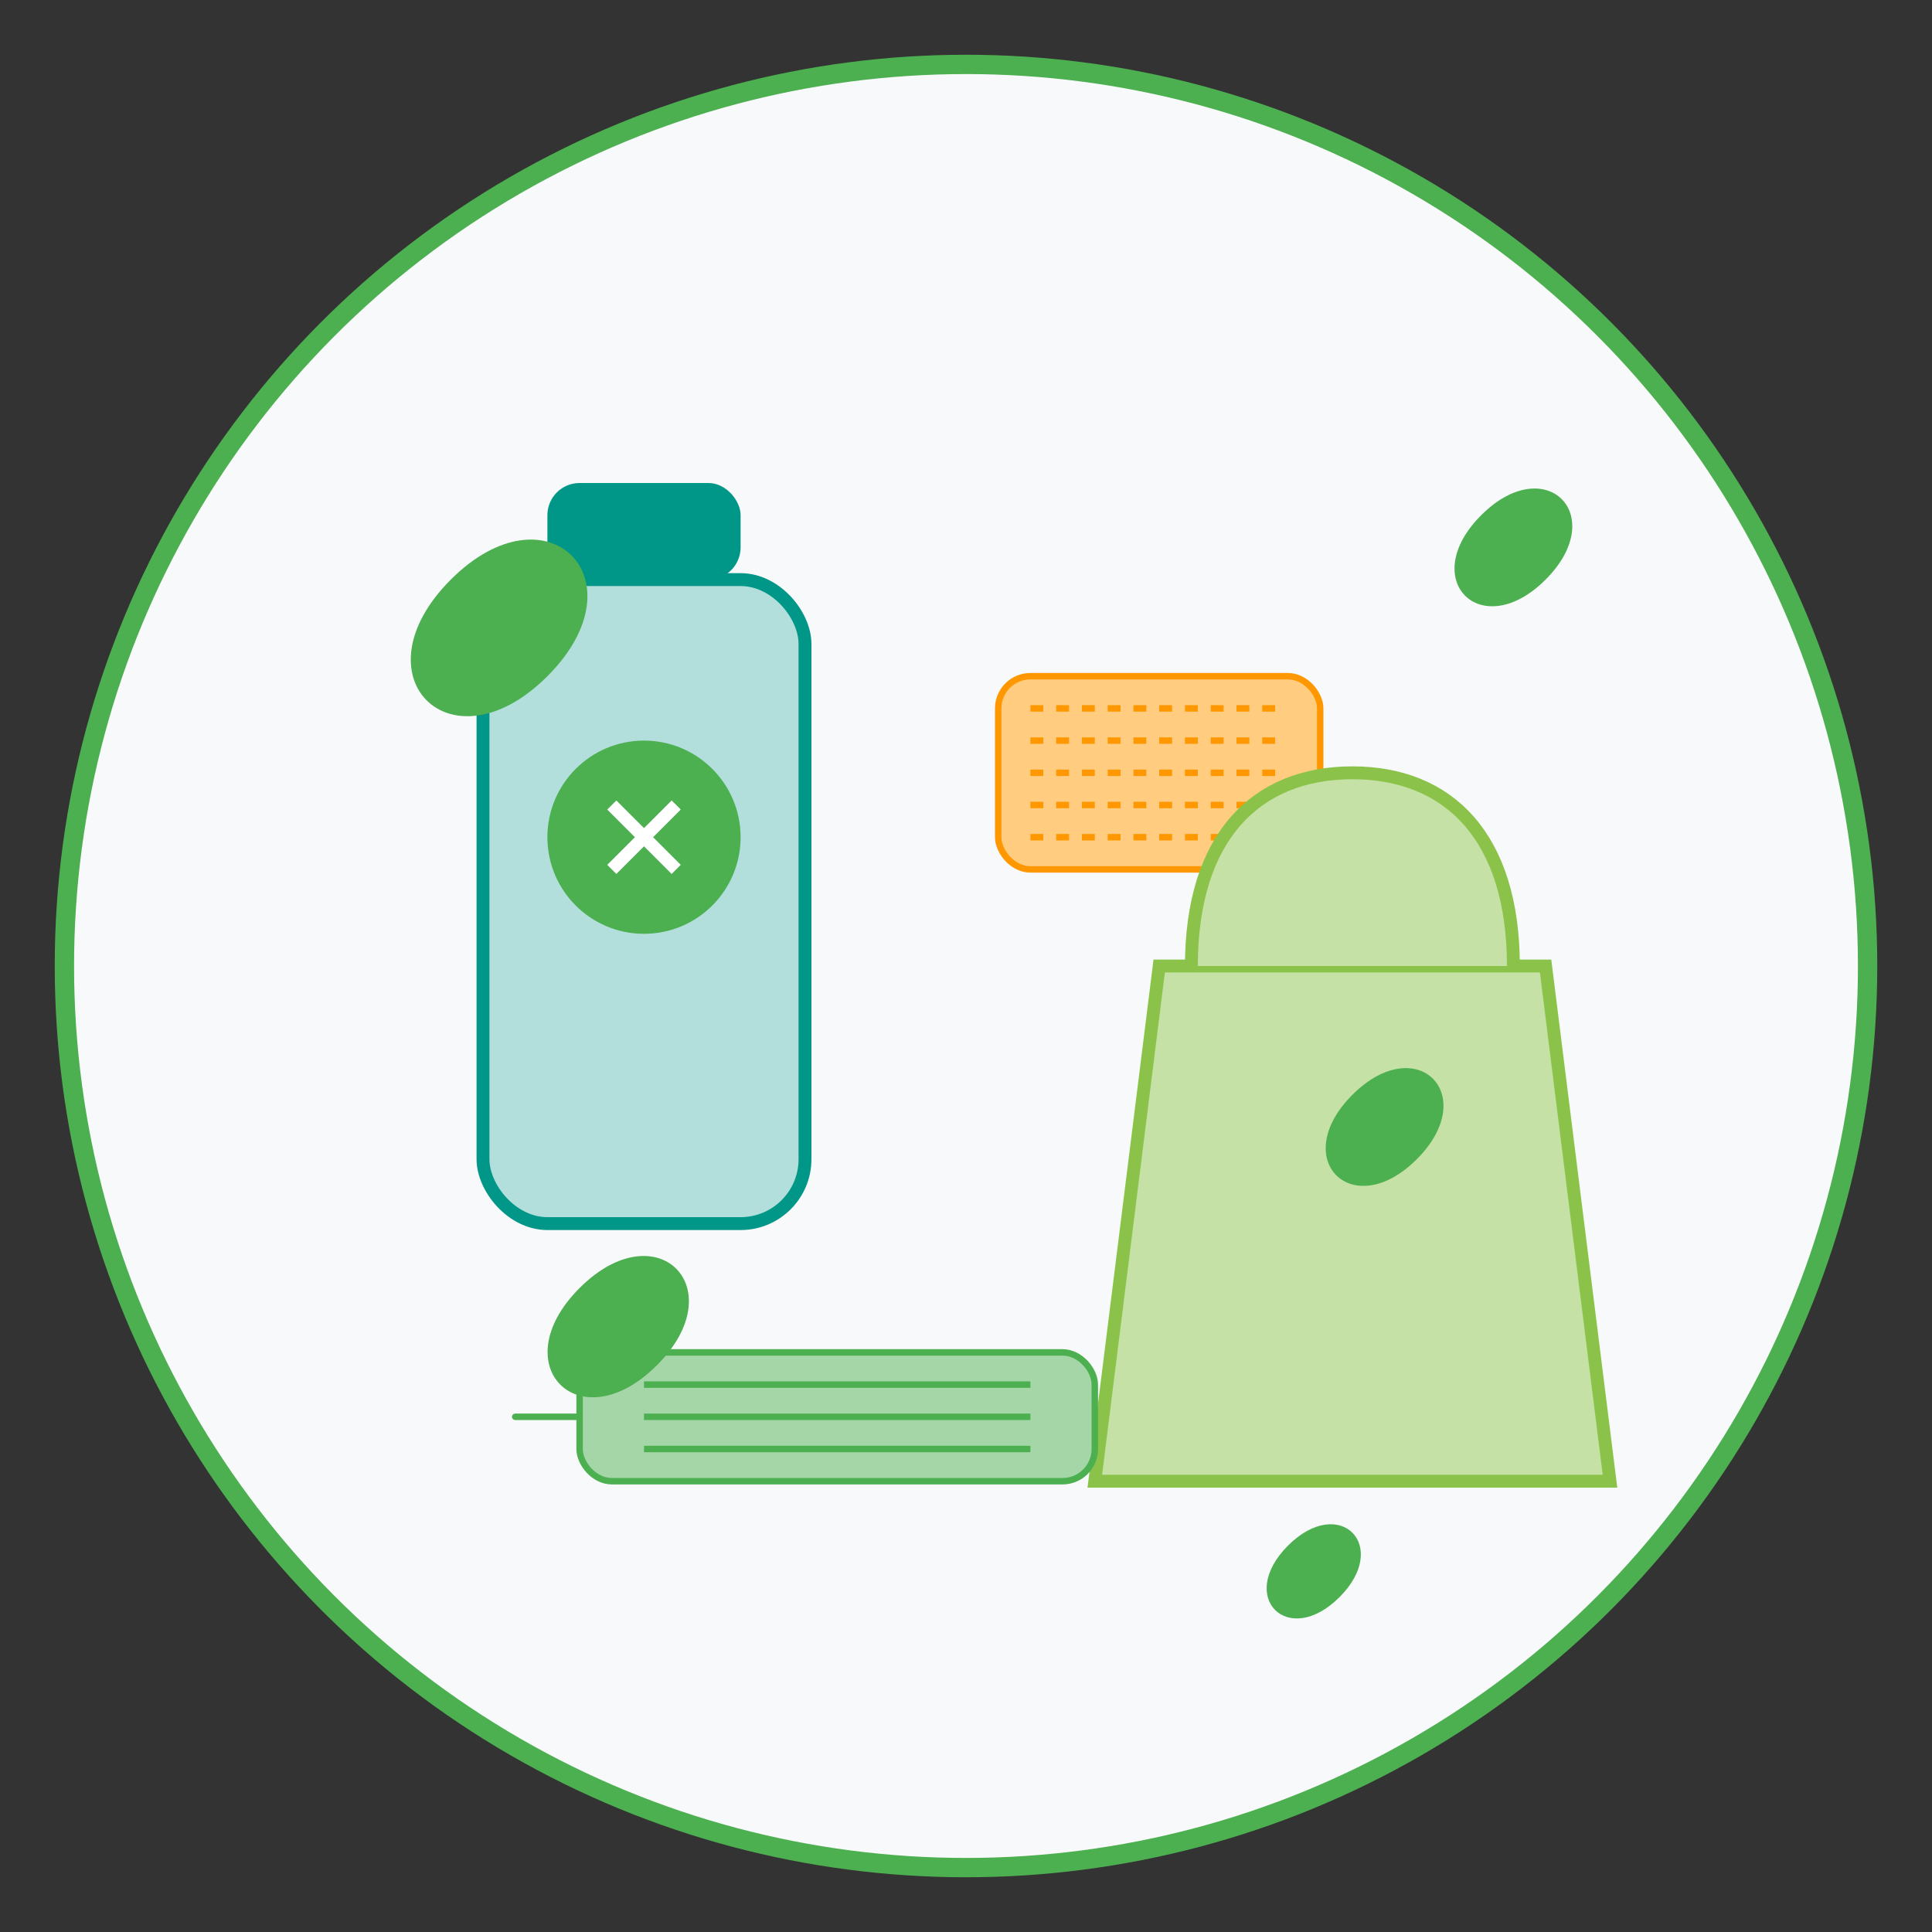
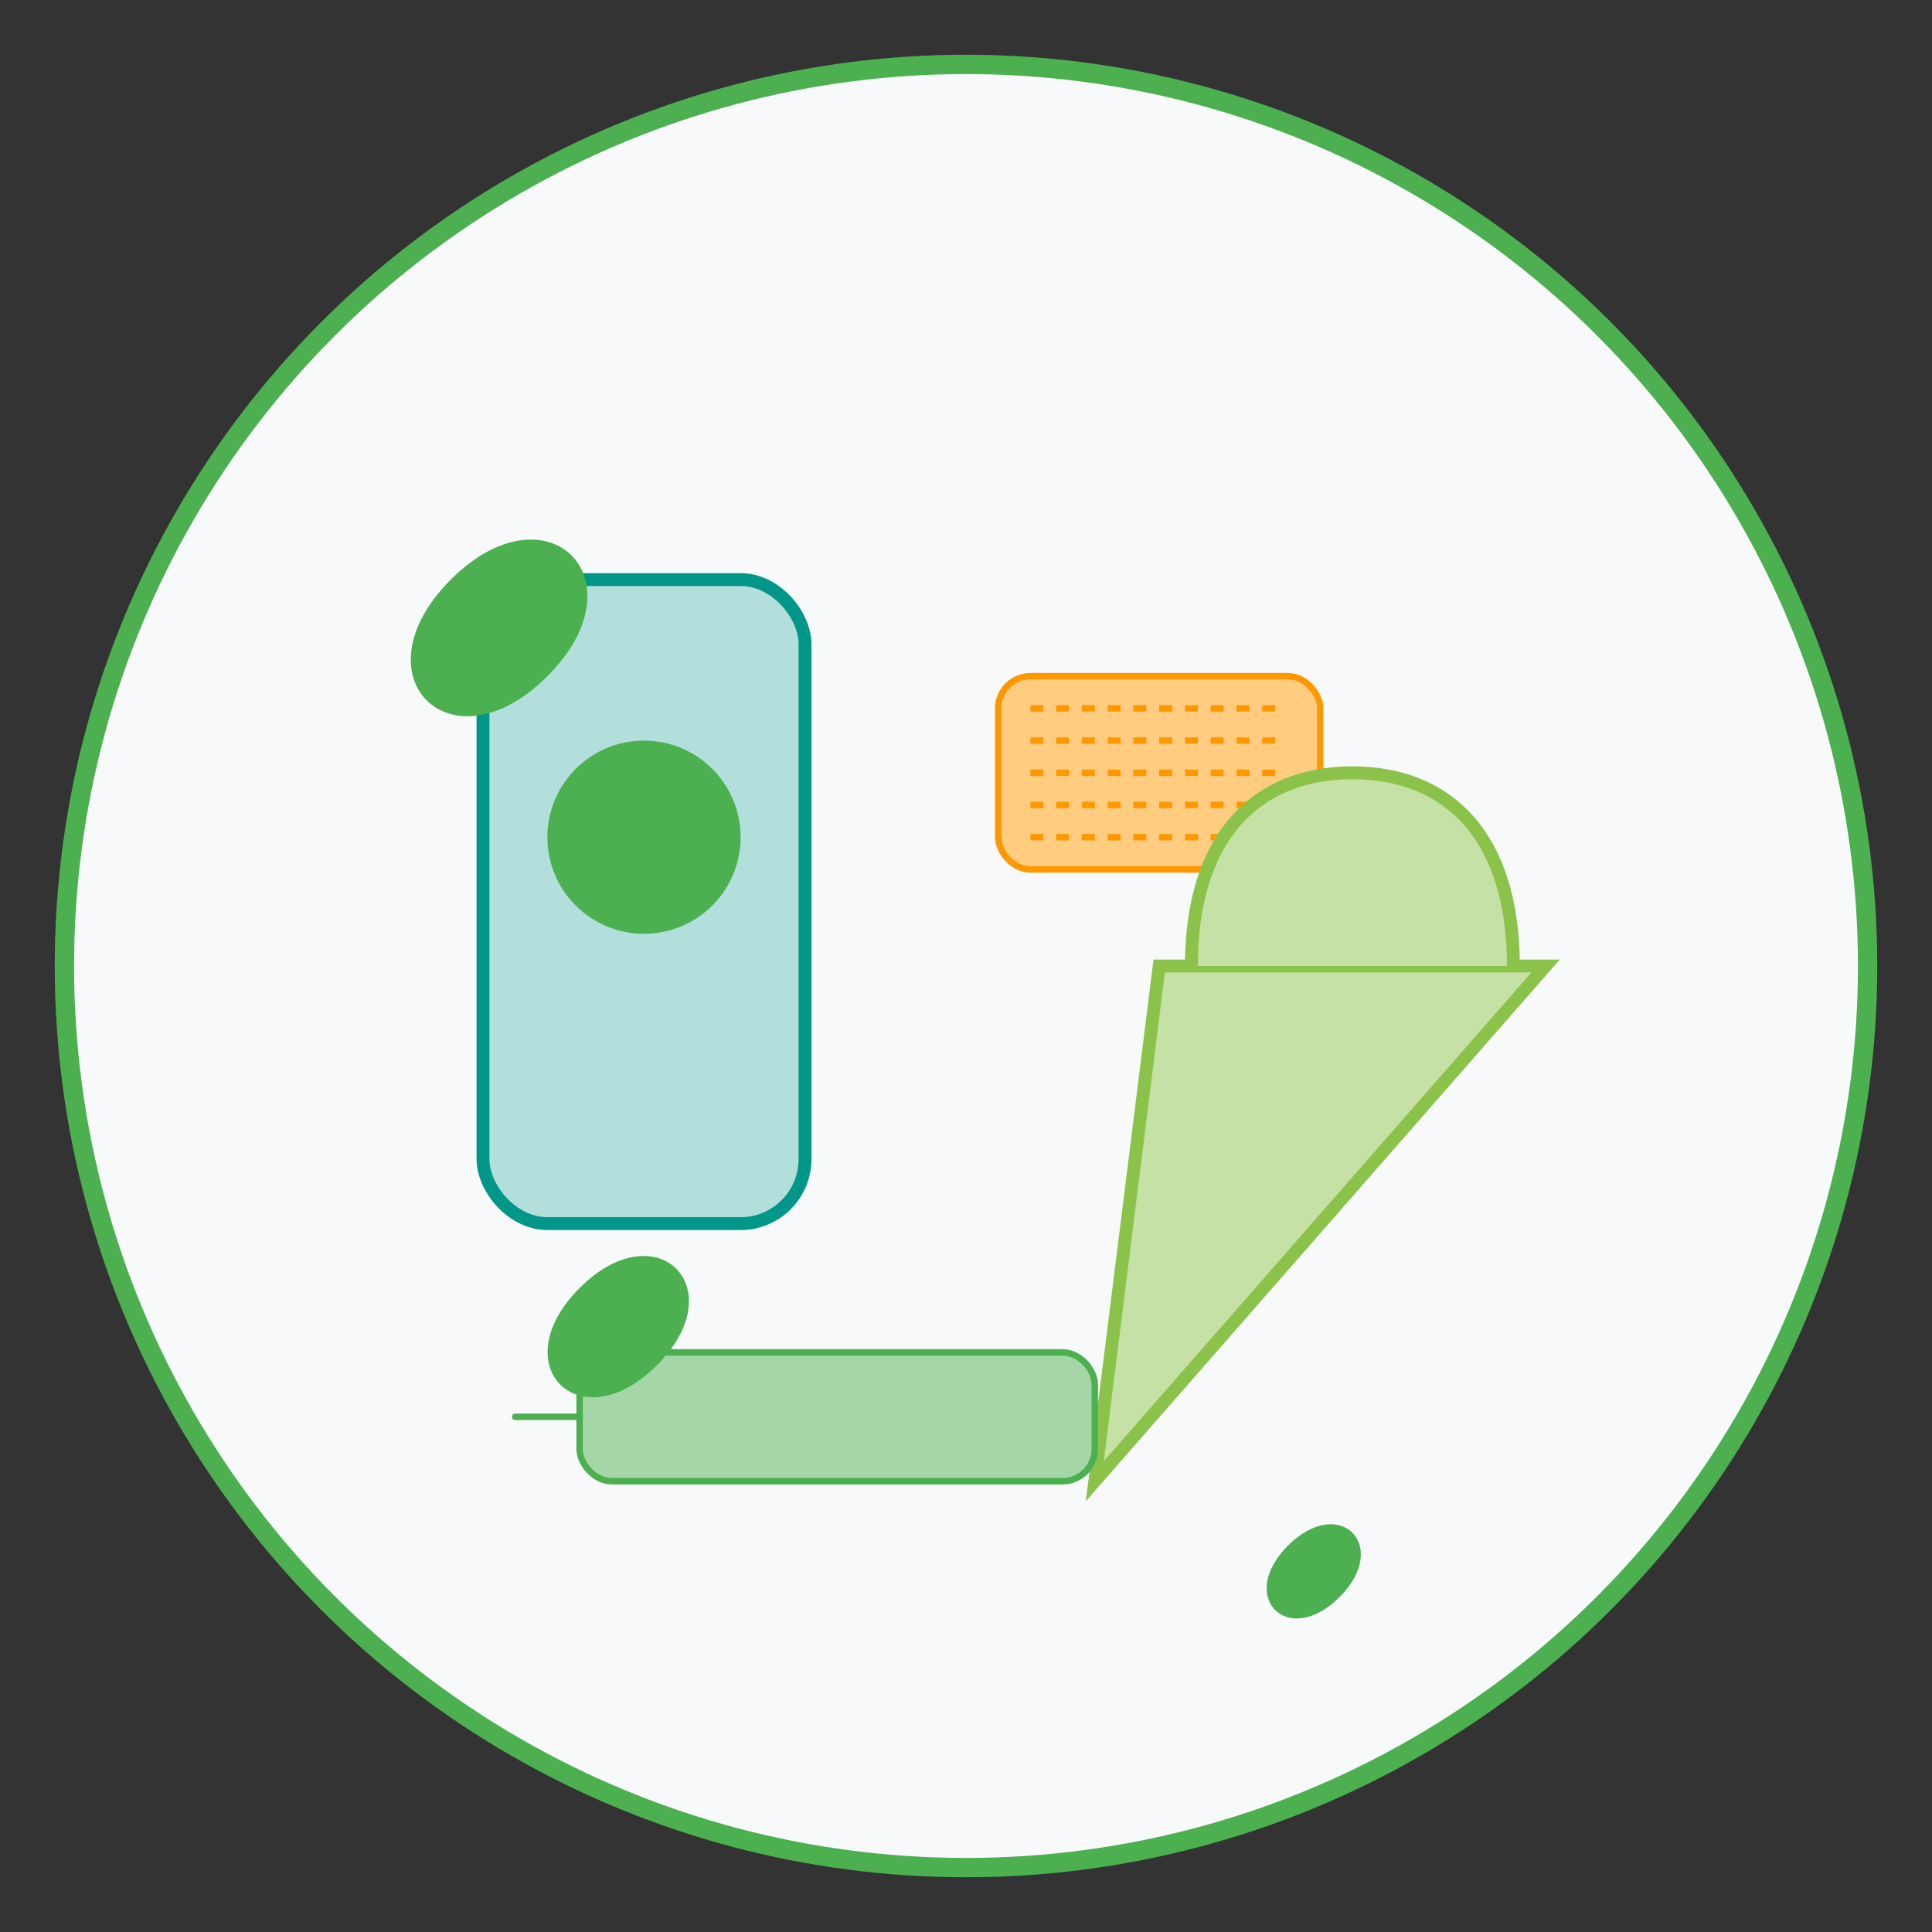
<svg xmlns="http://www.w3.org/2000/svg" viewBox="0 0 300 300" width="300" height="300">
  <rect x="0" y="0" width="300" height="300" fill="#333333" stroke="none" />
  <style>
    .bg-circle { fill: #f8f9fa; stroke: #4CAF50; stroke-width: 3; }
    .bottle { fill: #b2dfdb; stroke: #009688; stroke-width: 2; }
    .bottle-cap { fill: #009688; }
    .soap { fill: #ffcc80; stroke: #ff9800; stroke-width: 1; }
    .eco-bag { fill: #c5e1a5; stroke: #8bc34a; stroke-width: 2; }
    .bamboo { fill: #a5d6a7; stroke: #4caf50; stroke-width: 1; }
    .leaf { fill: #4CAF50; }
  </style>
  <circle class="bg-circle" cx="150" cy="150" r="140" />
  <g transform="translate(100, 150)">
    <rect class="bottle" x="-25" y="-60" width="50" height="100" rx="10" ry="10" />
-     <rect class="bottle-cap" x="-15" y="-75" width="30" height="15" rx="5" ry="5" />
    <circle class="leaf" cx="0" cy="-20" r="15" />
-     <path fill="white" d="M-5,-25 L5,-15 M-5,-15 L5,-25" stroke="white" stroke-width="2" />
  </g>
  <g transform="translate(180, 120)">
    <rect class="soap" x="-25" y="-15" width="50" height="30" rx="5" ry="5" />
    <path fill="none" stroke="#ff9800" stroke-width="1" stroke-dasharray="2,2" d="M-20,-10 L20,-10 M-20,-5 L20,-5 M-20,0 L20,0 M-20,5 L20,5 M-20,10 L20,10" />
  </g>
  <g transform="translate(210, 190)">
-     <path class="eco-bag" d="M-30,-40 L30,-40 L40,40 L-40,40 Z" />
+     <path class="eco-bag" d="M-30,-40 L30,-40 L-40,40 Z" />
    <path class="eco-bag" d="M-25,-40 C-25,-60 -15,-70 0,-70 C15,-70 25,-60 25,-40" fill="none" />
-     <path class="leaf" d="M0,-20 C10,-30 20,-20 10,-10 C0,0 -10,-10 0,-20 Z" />
  </g>
  <g transform="translate(130, 220)">
    <rect class="bamboo" x="-40" y="-10" width="80" height="20" rx="5" ry="5" />
    <path class="bamboo" d="M-40,0 L-50,0" stroke-width="2" stroke-linecap="round" />
-     <path fill="none" stroke="#4caf50" stroke-width="1" d="M-30,-5 L30,-5 M-30,0 L30,0 M-30,5 L30,5" />
  </g>
  <g transform="translate(70, 90)">
    <path class="leaf" d="M0,0 C15,-15 30,0 15,15 C0,30 -15,15 0,0 Z" />
  </g>
  <g transform="translate(230, 80)">
-     <path class="leaf" d="M0,0 C10,-10 20,0 10,10 C0,20 -10,10 0,0 Z" />
-   </g>
+     </g>
  <g transform="translate(200, 240)">
    <path class="leaf" d="M0,0 C8,-8 16,0 8,8 C0,16 -8,8 0,0 Z" />
  </g>
  <g transform="translate(90, 200)">
    <path class="leaf" d="M0,0 C12,-12 24,0 12,12 C0,24 -12,12 0,0 Z" />
  </g>
</svg>